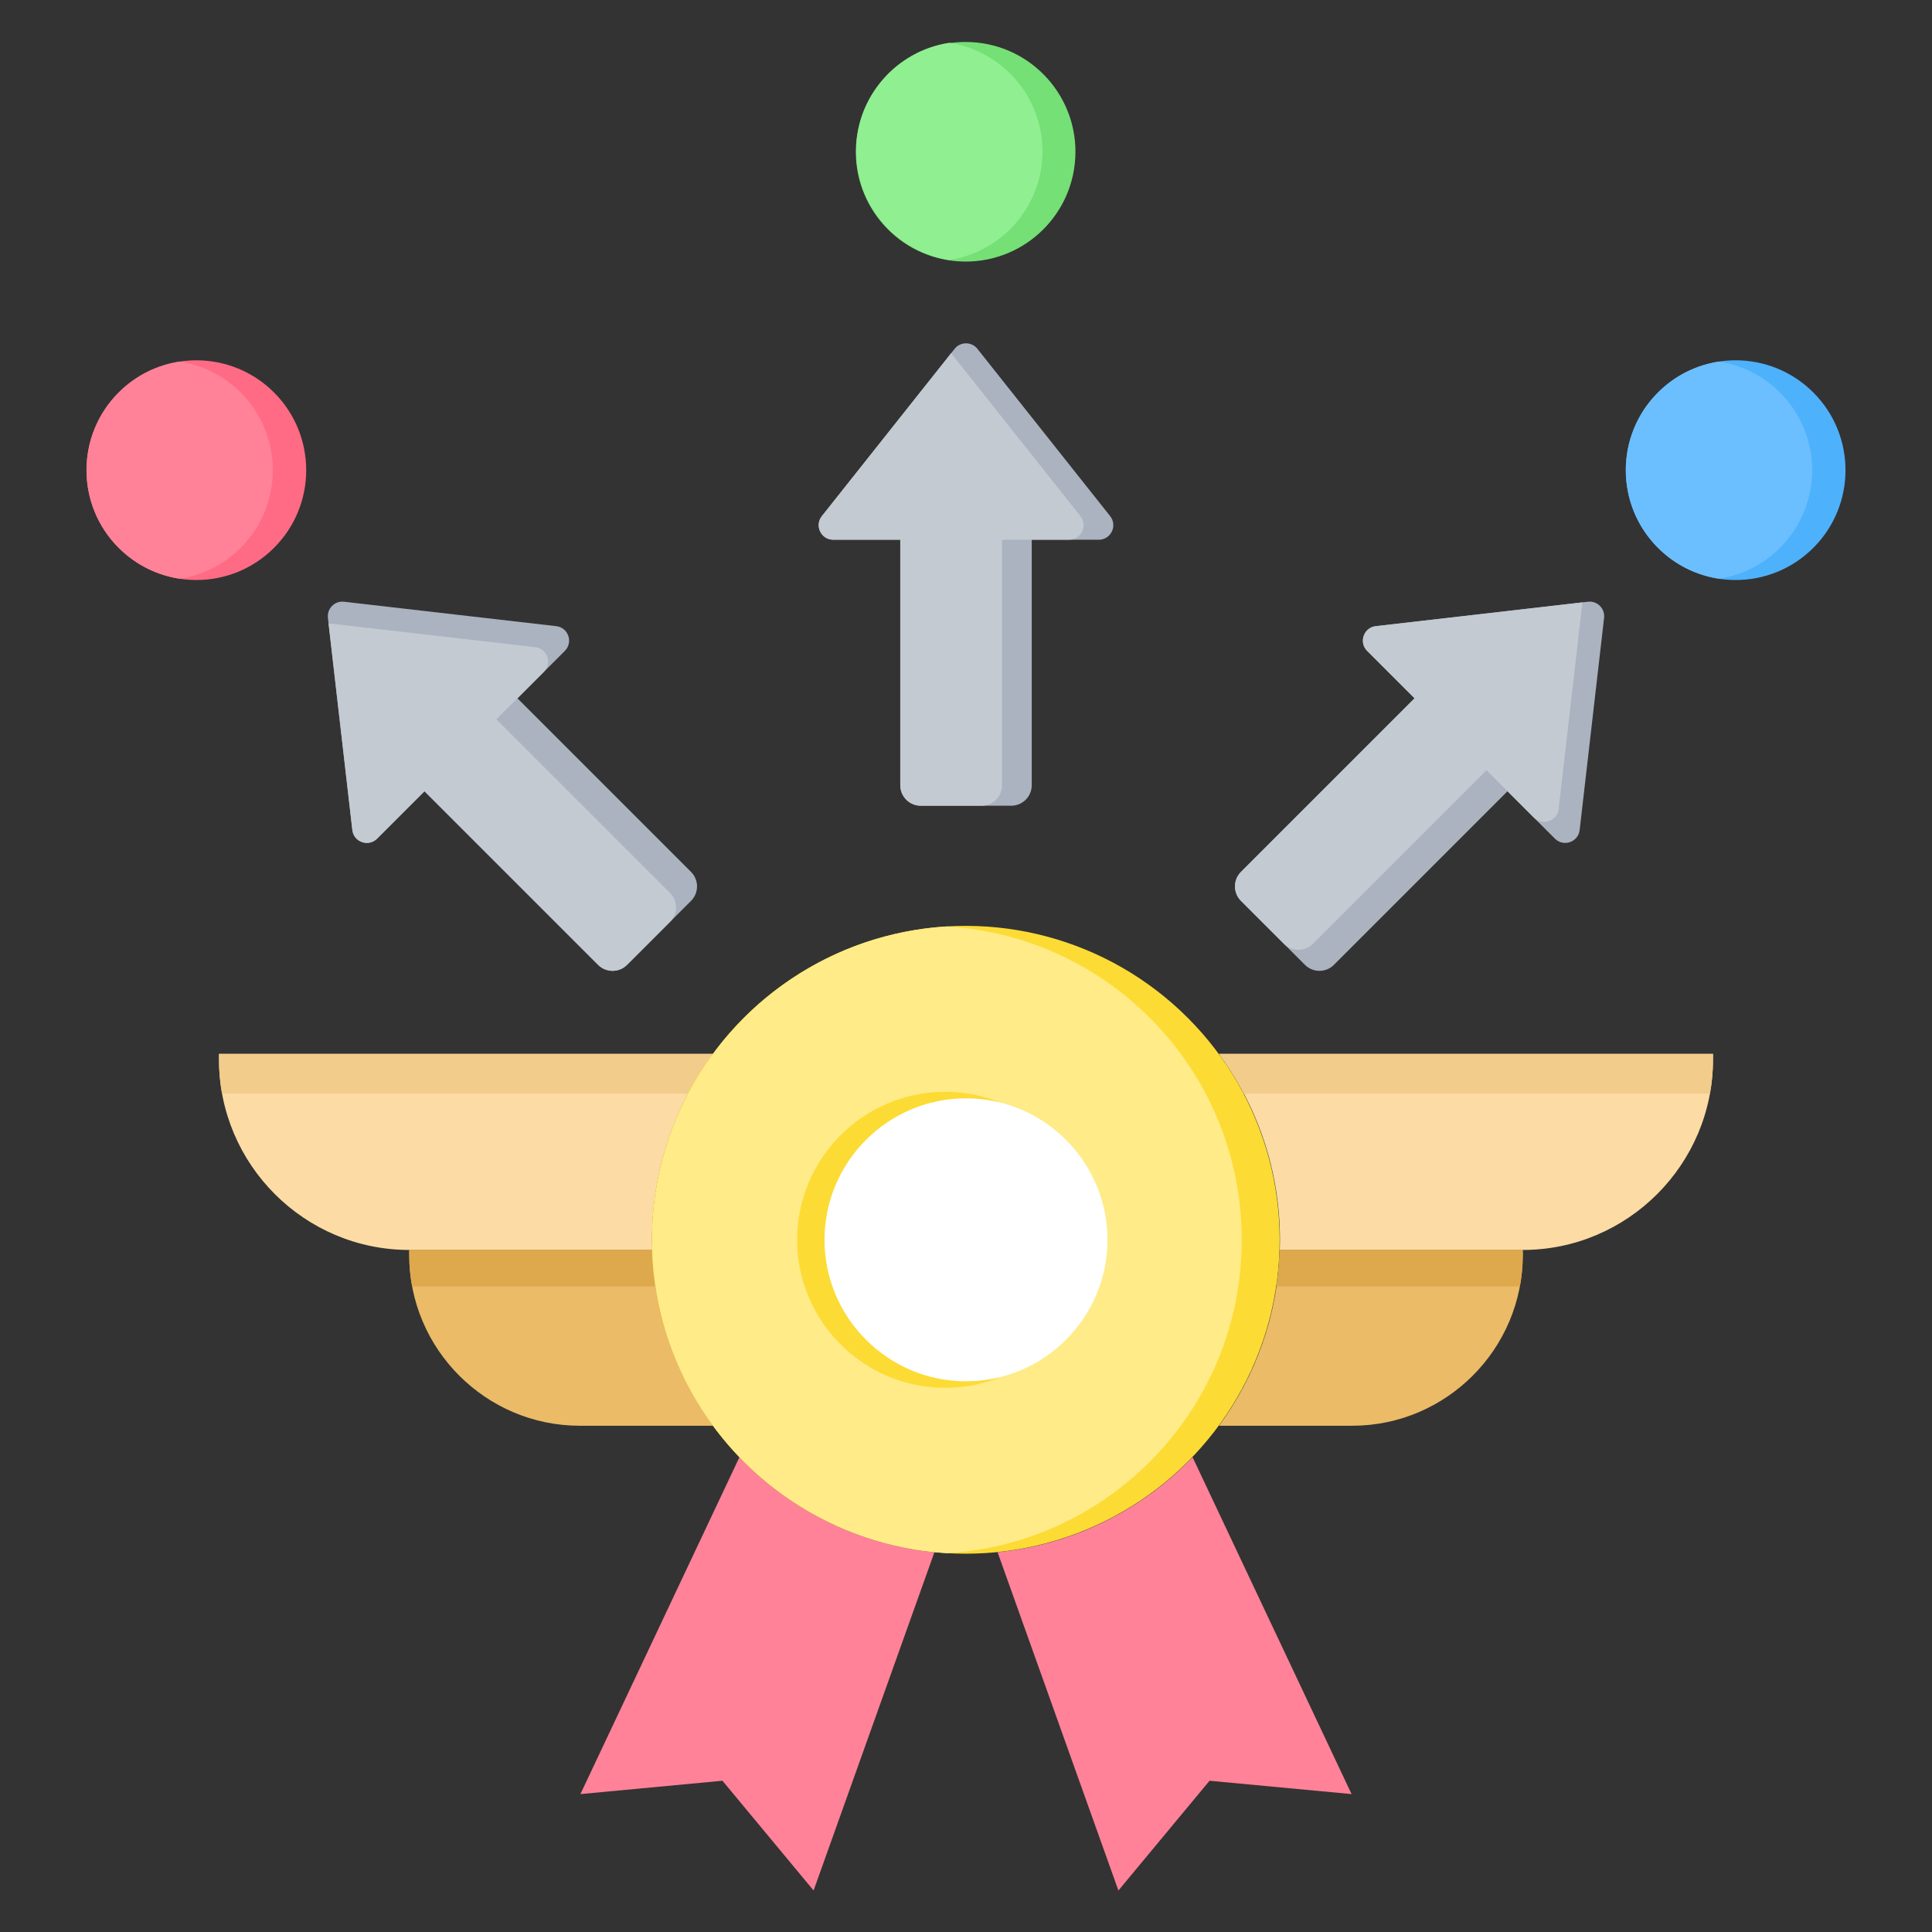
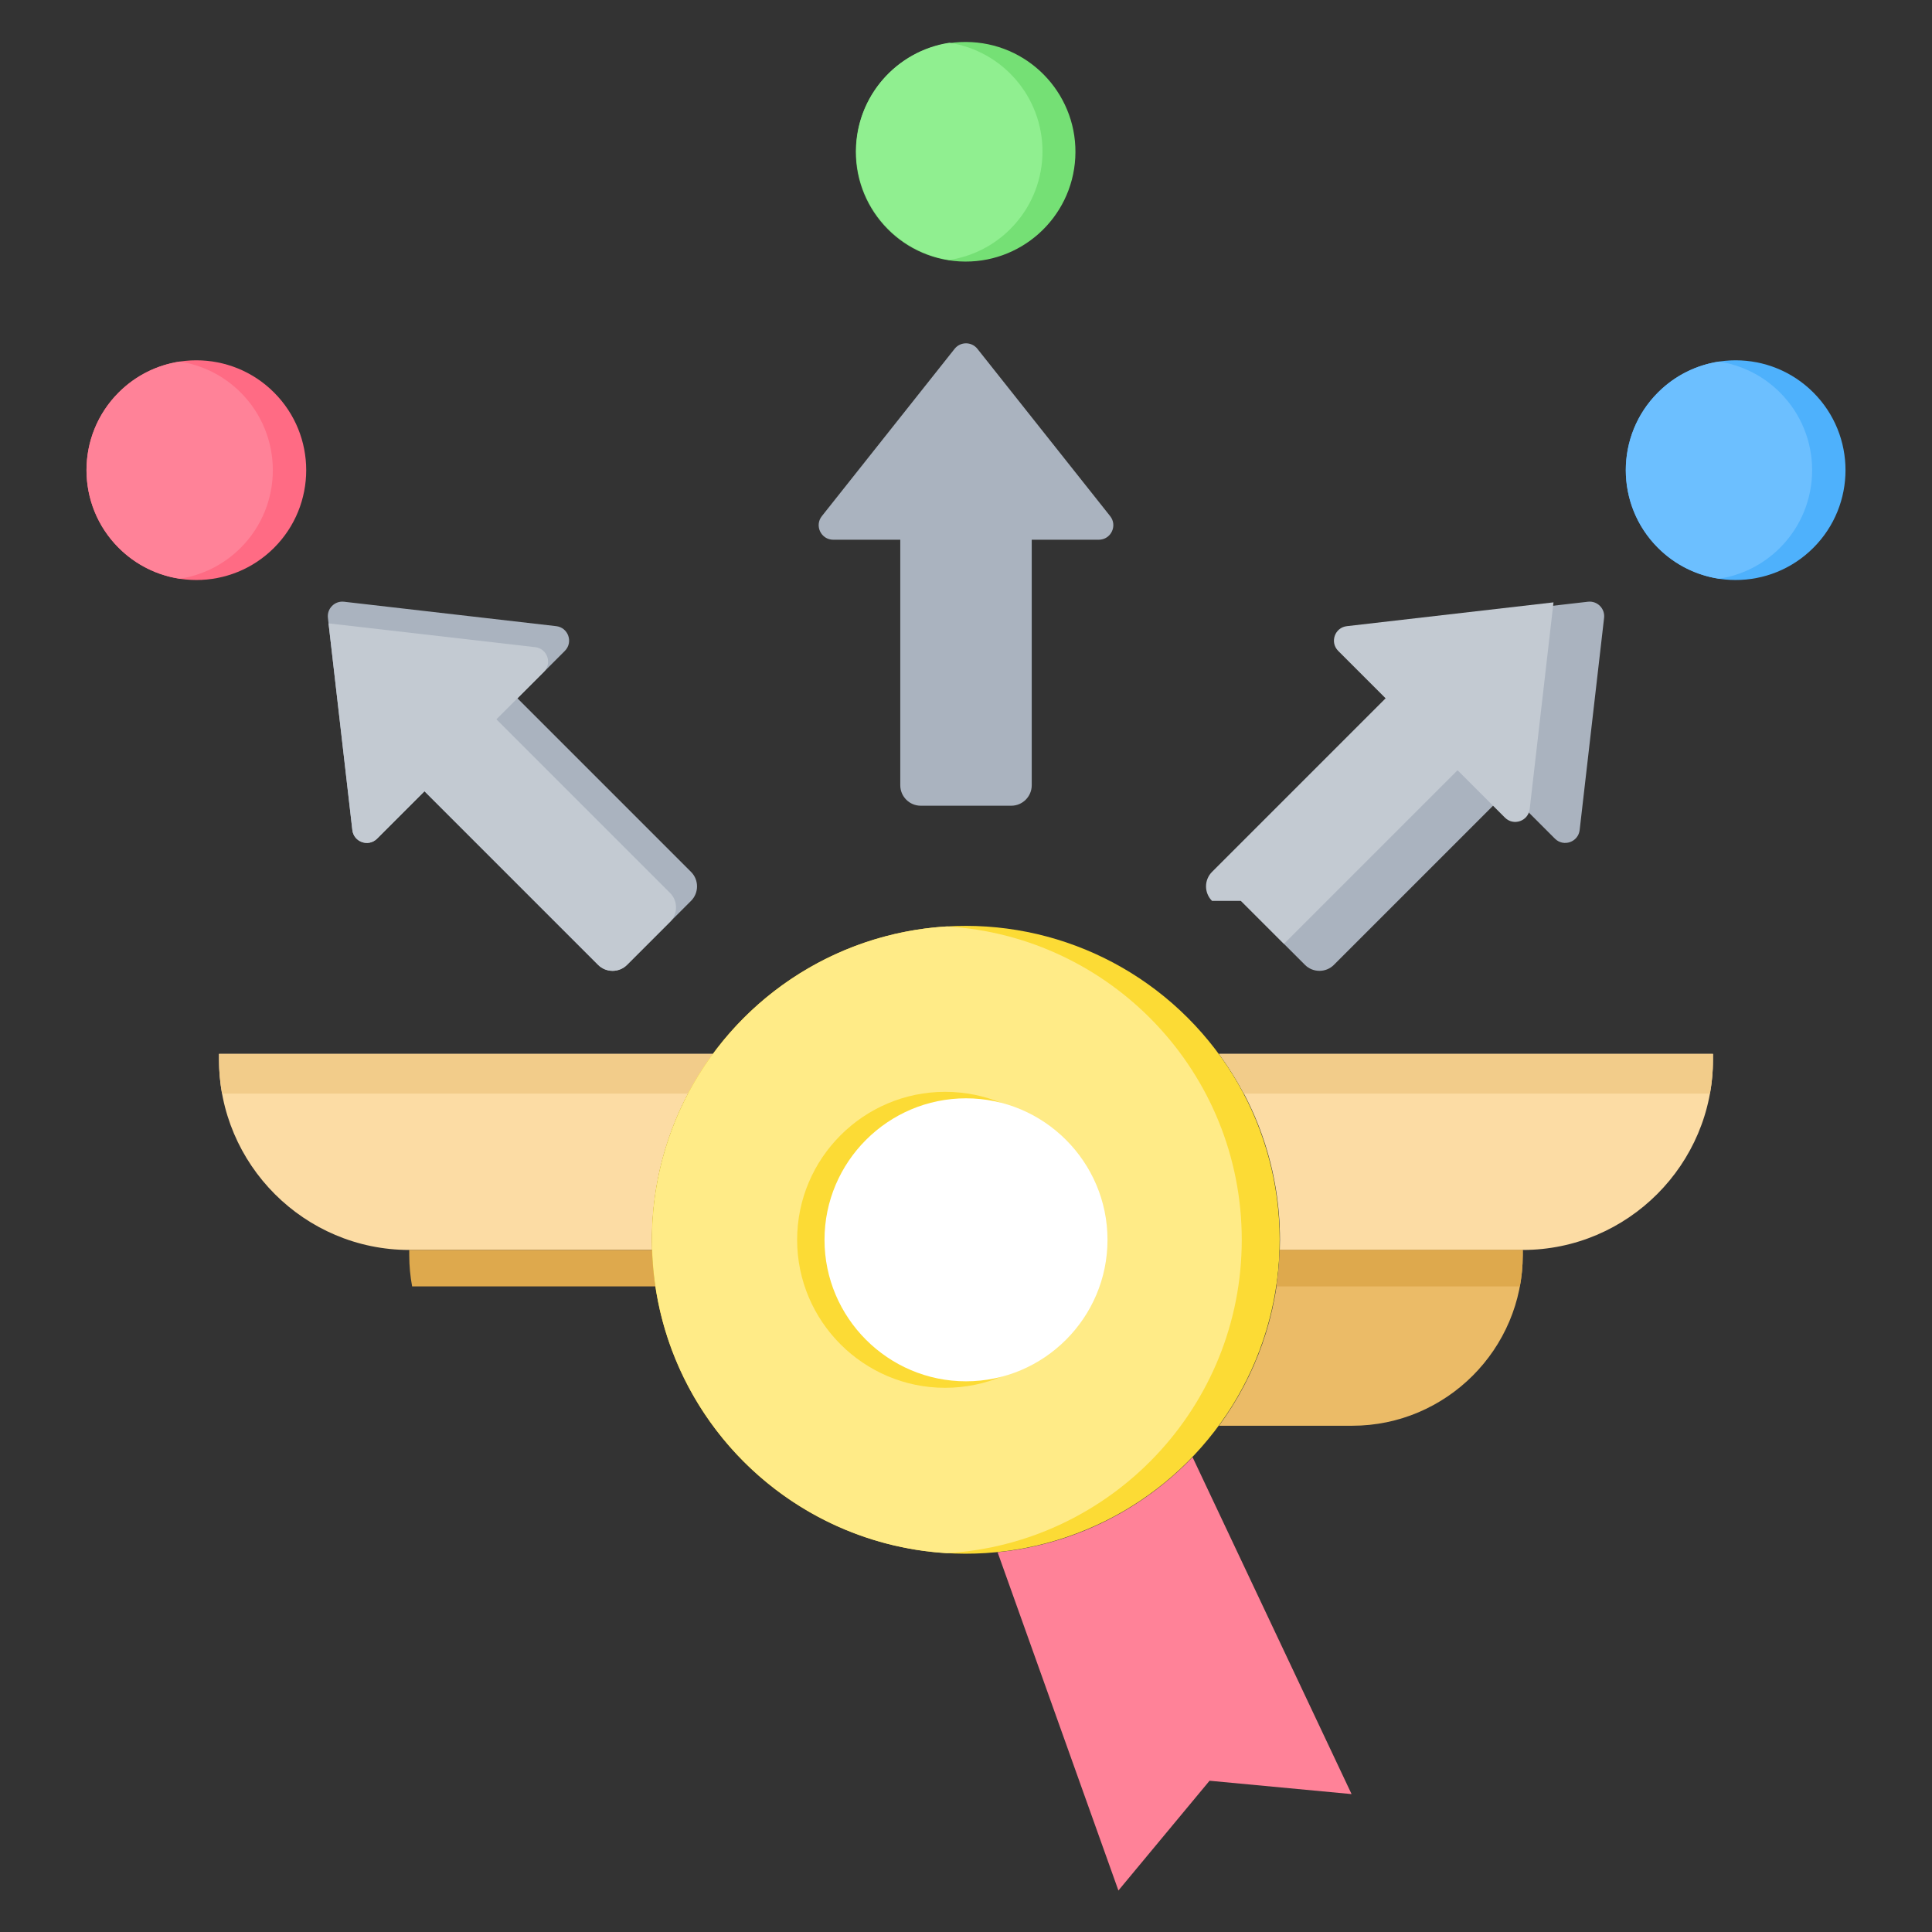
<svg xmlns="http://www.w3.org/2000/svg" id="Layer_1" viewBox="0 0 512 512" data-name="Layer 1">
  <rect x="0" y="0" width="512" height="512" fill="#333333" stroke="none" />
  <g fill-rule="evenodd">
    <path d="m323.043 279.288h130.917v1.548c0 27.766-22.648 50.414-50.414 50.414h-64.39c.029-.893.048-1.787.048-2.687 0-18.443-6.005-35.481-16.16-49.275z" fill="#fcdca4" />
    <path d="m323.043 279.288h130.917v1.548c0 3.064-.277 6.065-.804 8.981h-123.512c-1.941-3.681-4.15-7.2-6.6-10.529z" fill="#f2cc8a" />
    <path d="m339.155 331.25h64.39v1.387c0 24.896-20.305 45.201-45.201 45.201h-35.301c9.659-13.122 15.56-29.179 16.112-46.589z" fill="#ebbb67" />
    <path d="m339.155 331.25h64.39v1.387c0 2.823-.264 5.586-.763 8.268h-64.494c.47-3.164.763-6.386.867-9.655z" fill="#dea94d" />
    <path d="m188.957 279.288h-130.916v1.548c0 27.766 22.648 50.414 50.414 50.414h64.39c-.029-.893-.048-1.787-.048-2.687 0-18.443 6.005-35.481 16.16-49.275z" fill="#fcdca4" />
    <path d="m188.957 279.288h-130.916v1.548c0 3.064.277 6.065.804 8.981h123.512c1.941-3.681 4.15-7.2 6.601-10.529z" fill="#f2cc8a" />
-     <path d="m172.845 331.25h-64.39v1.387c0 24.896 20.305 45.201 45.201 45.201h35.302c-9.659-13.122-15.56-29.179-16.113-46.589z" fill="#ebbb67" />
    <path d="m172.845 331.25h-64.39v1.387c0 2.823.264 5.586.763 8.268h64.494c-.471-3.164-.763-6.386-.867-9.655z" fill="#dea94d" />
-     <path d="m247.632 411.35-32.022 89.65-24.153-29.085-37.639 3.538 42.145-89.289c13.33 13.89 31.431 23.164 51.67 25.186z" fill="#ff8298" />
    <path d="m264.368 411.35 32.022 89.65 24.153-29.085 37.639 3.538-42.145-89.289c-13.33 13.89-31.431 23.164-51.67 25.186z" fill="#ff8298" />
  </g>
  <circle cx="256" cy="328.564" fill="#fcdb35" r="83.203" transform="matrix(.707 -.707 .707 .707 -157.349 277.253)" />
  <path d="m250.937 411.609c-43.594-2.617-78.14-38.794-78.14-83.045s34.547-80.428 78.14-83.045c43.594 2.617 78.141 38.794 78.141 83.045s-34.547 80.428-78.141 83.045z" fill="#ffeb87" fill-rule="evenodd" />
  <path d="m244.005 213.524h23.991c2.987 0 5.424-2.436 5.424-5.423v-65.066h17.757c3.235 0 5.034-3.725 3.024-6.258l-35.176-44.332c-1.545-1.948-4.501-1.948-6.047 0l-35.175 44.332c-2.011 2.534-.211 6.258 3.024 6.258h17.756v65.066c0 2.987 2.436 5.423 5.424 5.423z" fill="#aab3bf" fill-rule="evenodd" />
-   <path d="m244.005 213.524h16.116c2.987 0 5.424-2.436 5.424-5.423v-65.066h17.757c3.235 0 5.034-3.725 3.024-6.258l-34.262-43.18-34.262 43.18c-2.011 2.534-.211 6.258 3.024 6.258h17.756v65.066c0 2.987 2.436 5.423 5.424 5.423z" fill="#c3cad2" fill-rule="evenodd" />
  <path d="m328.863 238.736 16.965 16.964c2.112 2.112 5.558 2.112 7.67 0l46.009-46.009 12.556 12.556c2.287 2.287 6.194.926 6.563-2.287l6.474-56.221c.285-2.469-1.806-4.56-4.276-4.276l-56.22 6.475c-3.214.369-4.574 4.276-2.287 6.563l12.556 12.556-46.009 46.009c-2.112 2.112-2.112 5.557 0 7.67z" fill="#aab3bf" fill-rule="evenodd" />
-   <path d="m328.864 238.736 11.396 11.396c2.113 2.112 5.558 2.112 7.67 0l46.009-46.009 5.568 5.568 6.987 6.988c2.287 2.287 6.194.926 6.563-2.287l6.306-54.76-54.76 6.307c-3.214.369-4.574 4.276-2.287 6.563l6.987 6.987 5.569 5.568-46.009 46.009c-2.112 2.112-2.112 5.558 0 7.67z" fill="#c3cad2" fill-rule="evenodd" />
+   <path d="m328.864 238.736 11.396 11.396l46.009-46.009 5.568 5.568 6.987 6.988c2.287 2.287 6.194.926 6.563-2.287l6.306-54.76-54.76 6.307c-3.214.369-4.574 4.276-2.287 6.563l6.987 6.987 5.569 5.568-46.009 46.009c-2.112 2.112-2.112 5.558 0 7.67z" fill="#c3cad2" fill-rule="evenodd" />
  <path d="m166.172 255.7 16.964-16.965c2.112-2.112 2.112-5.558 0-7.67l-46.009-46.009 12.556-12.556c2.287-2.287.926-6.194-2.287-6.563l-56.221-6.474c-2.469-.285-4.56 1.806-4.276 4.276l6.475 56.22c.369 3.214 4.276 4.574 6.563 2.287l12.556-12.556 46.009 46.009c2.112 2.112 5.557 2.112 7.67 0z" fill="#aab3bf" fill-rule="evenodd" />
  <path d="m166.172 255.7 11.396-11.396c2.112-2.113 2.112-5.558 0-7.67l-46.009-46.009 5.568-5.568 6.988-6.987c2.287-2.287.926-6.194-2.287-6.563l-54.76-6.306 6.306 54.76c.369 3.214 4.276 4.574 6.563 2.287l6.987-6.987 5.568-5.569 46.009 46.009c2.112 2.112 5.558 2.112 7.67 0z" fill="#c3cad2" fill-rule="evenodd" />
  <circle cx="256" cy="40.113" fill="#75e075" r="29.113" transform="matrix(.055 -.998 .998 .055 201.791 293.503)" />
  <path d="m31.449 104.012c11.369-11.369 29.803-11.369 41.172 0s11.369 29.803 0 41.172c-11.37 11.37-29.803 11.37-41.172 0-11.37-11.369-11.37-29.803 0-41.172z" fill="#ff6b84" fill-rule="evenodd" />
  <path d="m480.552 104.012c11.369 11.369 11.369 29.803 0 41.172-11.37 11.369-29.803 11.369-41.172 0-11.37-11.369-11.37-29.803 0-41.172 11.369-11.369 29.803-11.369 41.172 0z" fill="#4eb1fc" fill-rule="evenodd" />
  <path d="m251.577 68.893c-13.98-2.131-24.69-14.205-24.69-28.78s10.71-26.649 24.69-28.779c13.98 2.131 24.691 14.204 24.691 28.779s-10.711 26.649-24.691 28.78z" fill="#90ef90" fill-rule="evenodd" />
  <path d="m31.449 104.012c4.556-4.556 10.248-7.285 16.164-8.189 5.916.904 11.607 3.633 16.163 8.189 11.369 11.369 11.369 29.803 0 41.172-4.556 4.556-10.247 7.285-16.163 8.189-5.916-.904-11.607-3.633-16.164-8.189-11.37-11.369-11.37-29.803 0-41.172z" fill="#ff8298" fill-rule="evenodd" />
  <path d="m455.543 153.373c-5.916-.904-11.607-3.633-16.163-8.189-11.37-11.369-11.37-29.803 0-41.172 4.556-4.556 10.247-7.285 16.163-8.189 5.916.905 11.607 3.633 16.164 8.189 11.369 11.369 11.369 29.803 0 41.172-4.557 4.556-10.248 7.285-16.164 8.189z" fill="#6cbfff" fill-rule="evenodd" />
  <path d="m250.468 367.783c21.601 0 39.22-17.618 39.22-39.219s-17.618-39.219-39.22-39.219-39.219 17.618-39.219 39.219 17.618 39.219 39.219 39.219z" fill="#fcdb35" fill-rule="evenodd" />
  <path d="m256 366.061c20.653 0 37.498-16.845 37.498-37.498s-16.845-37.498-37.498-37.498-37.497 16.845-37.497 37.498 16.845 37.498 37.497 37.498z" fill="#fff" fill-rule="evenodd" />
</svg>